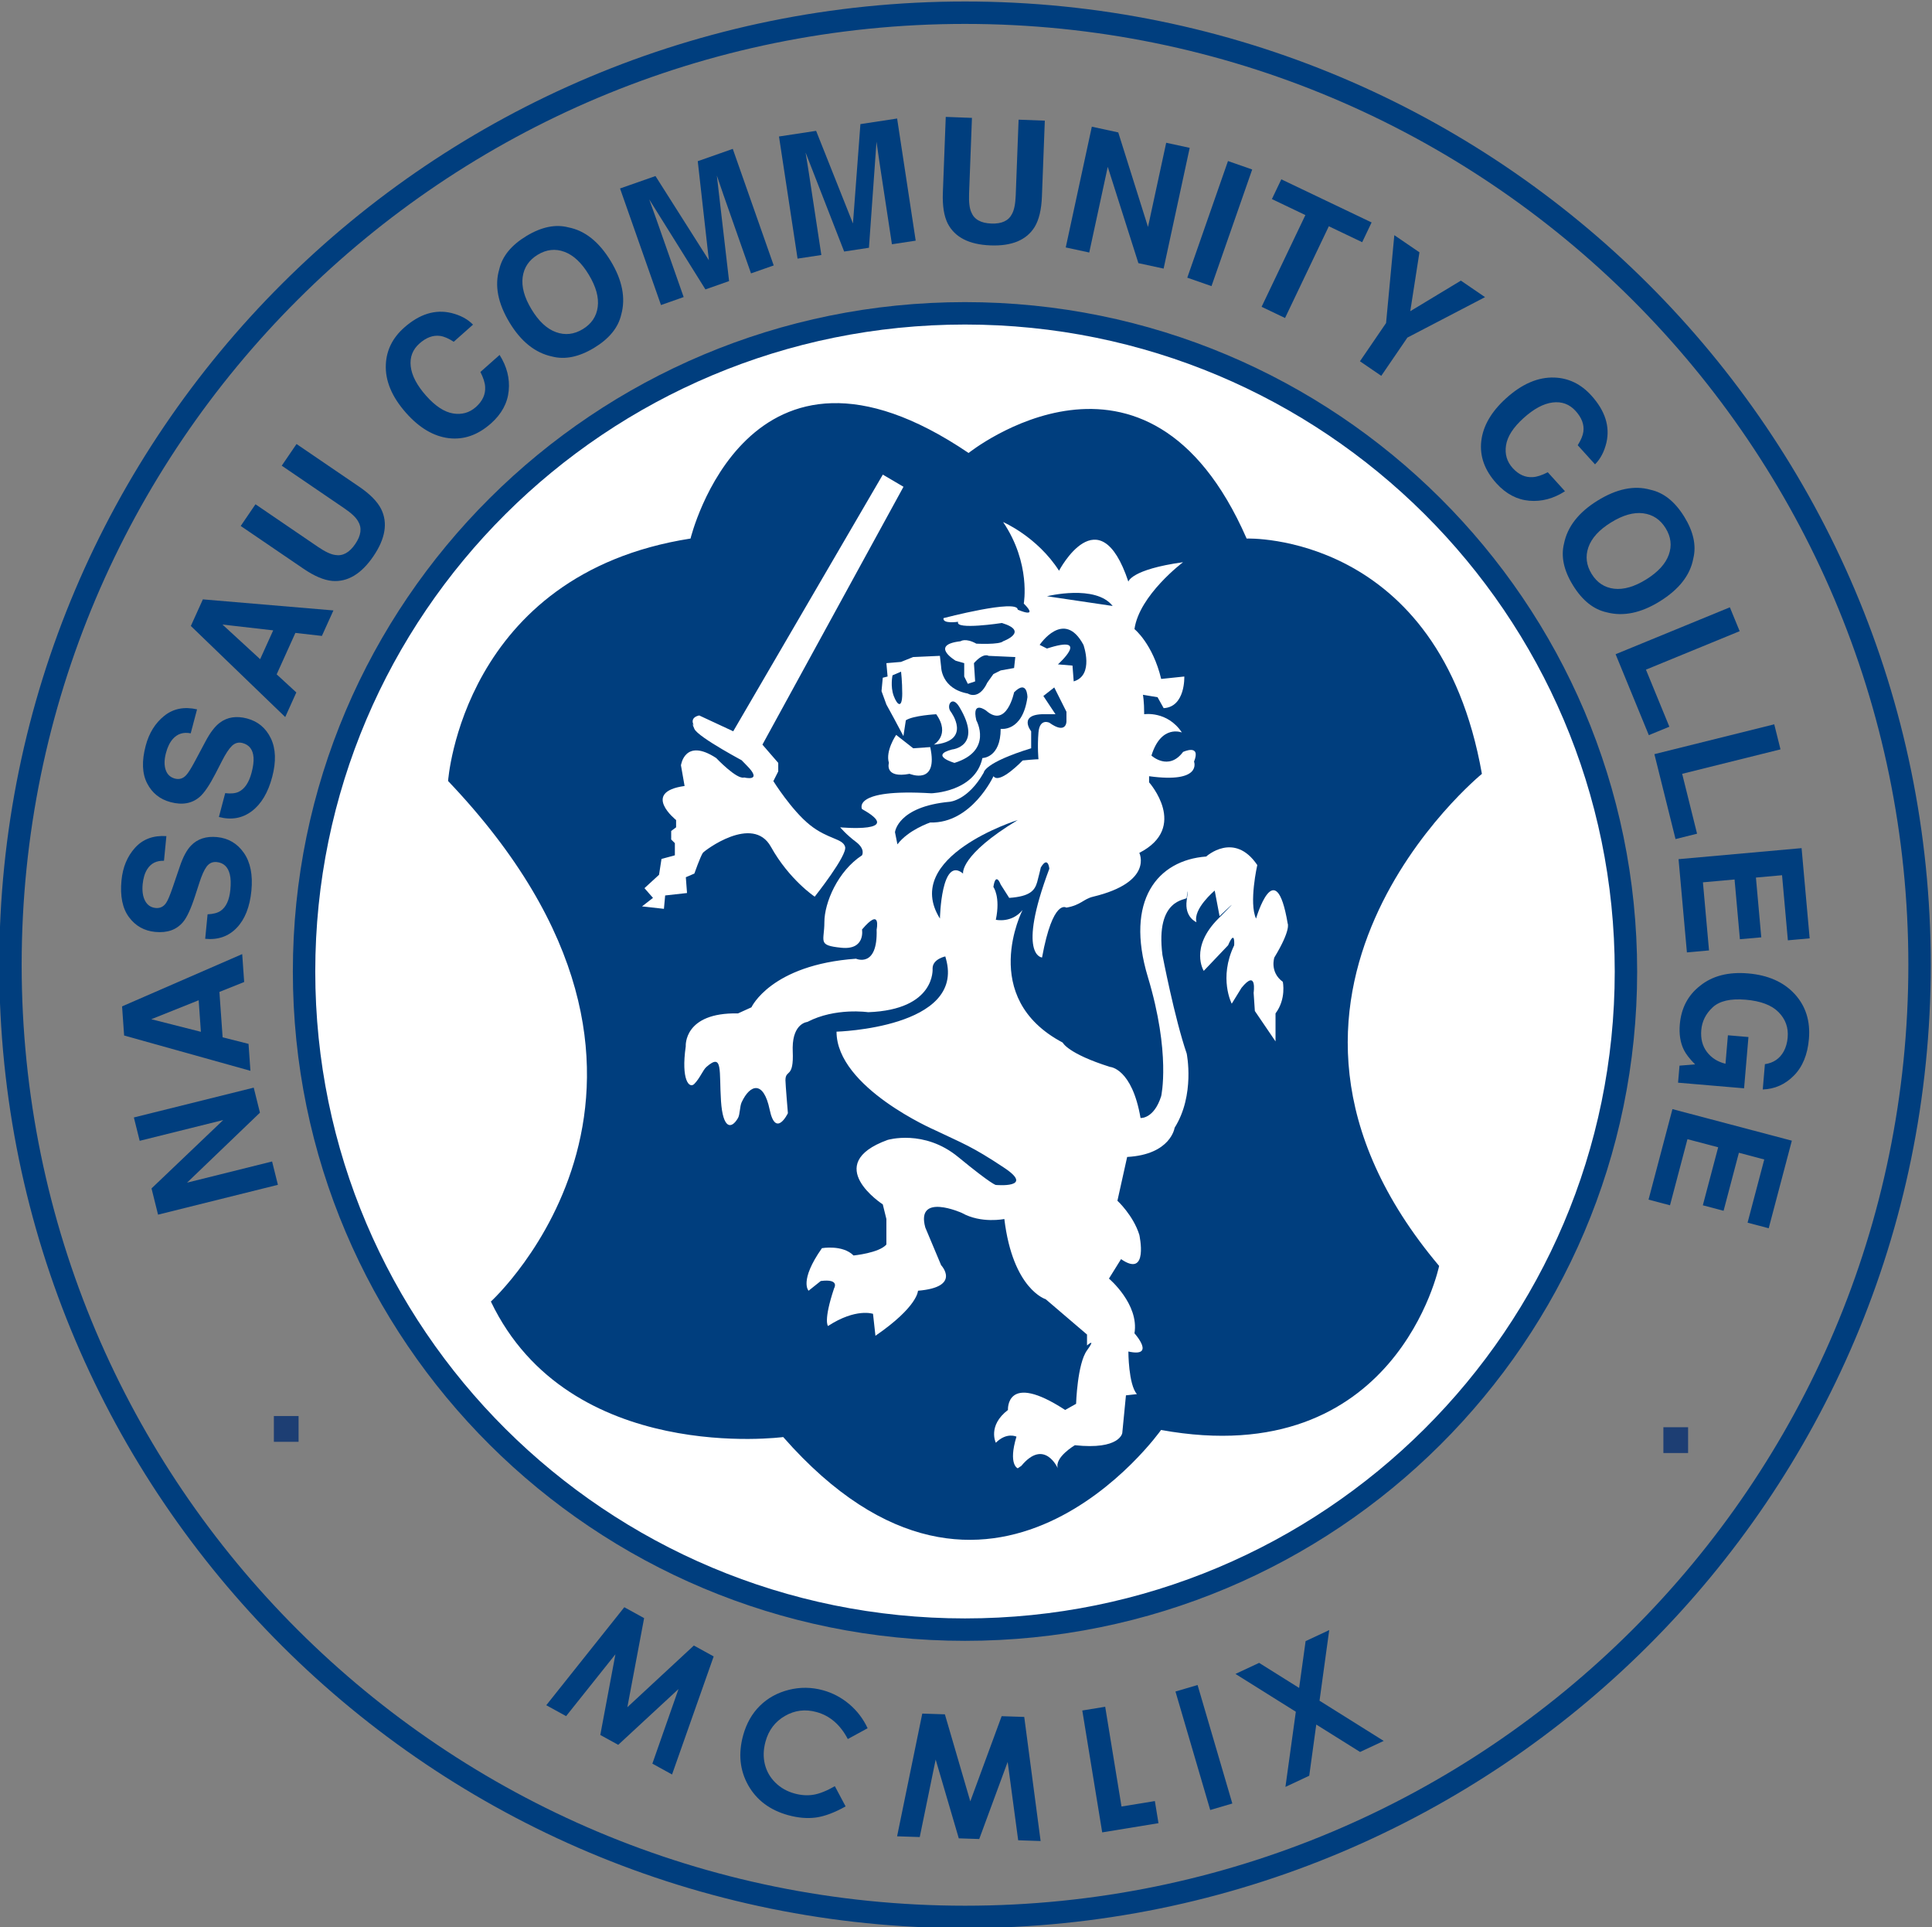
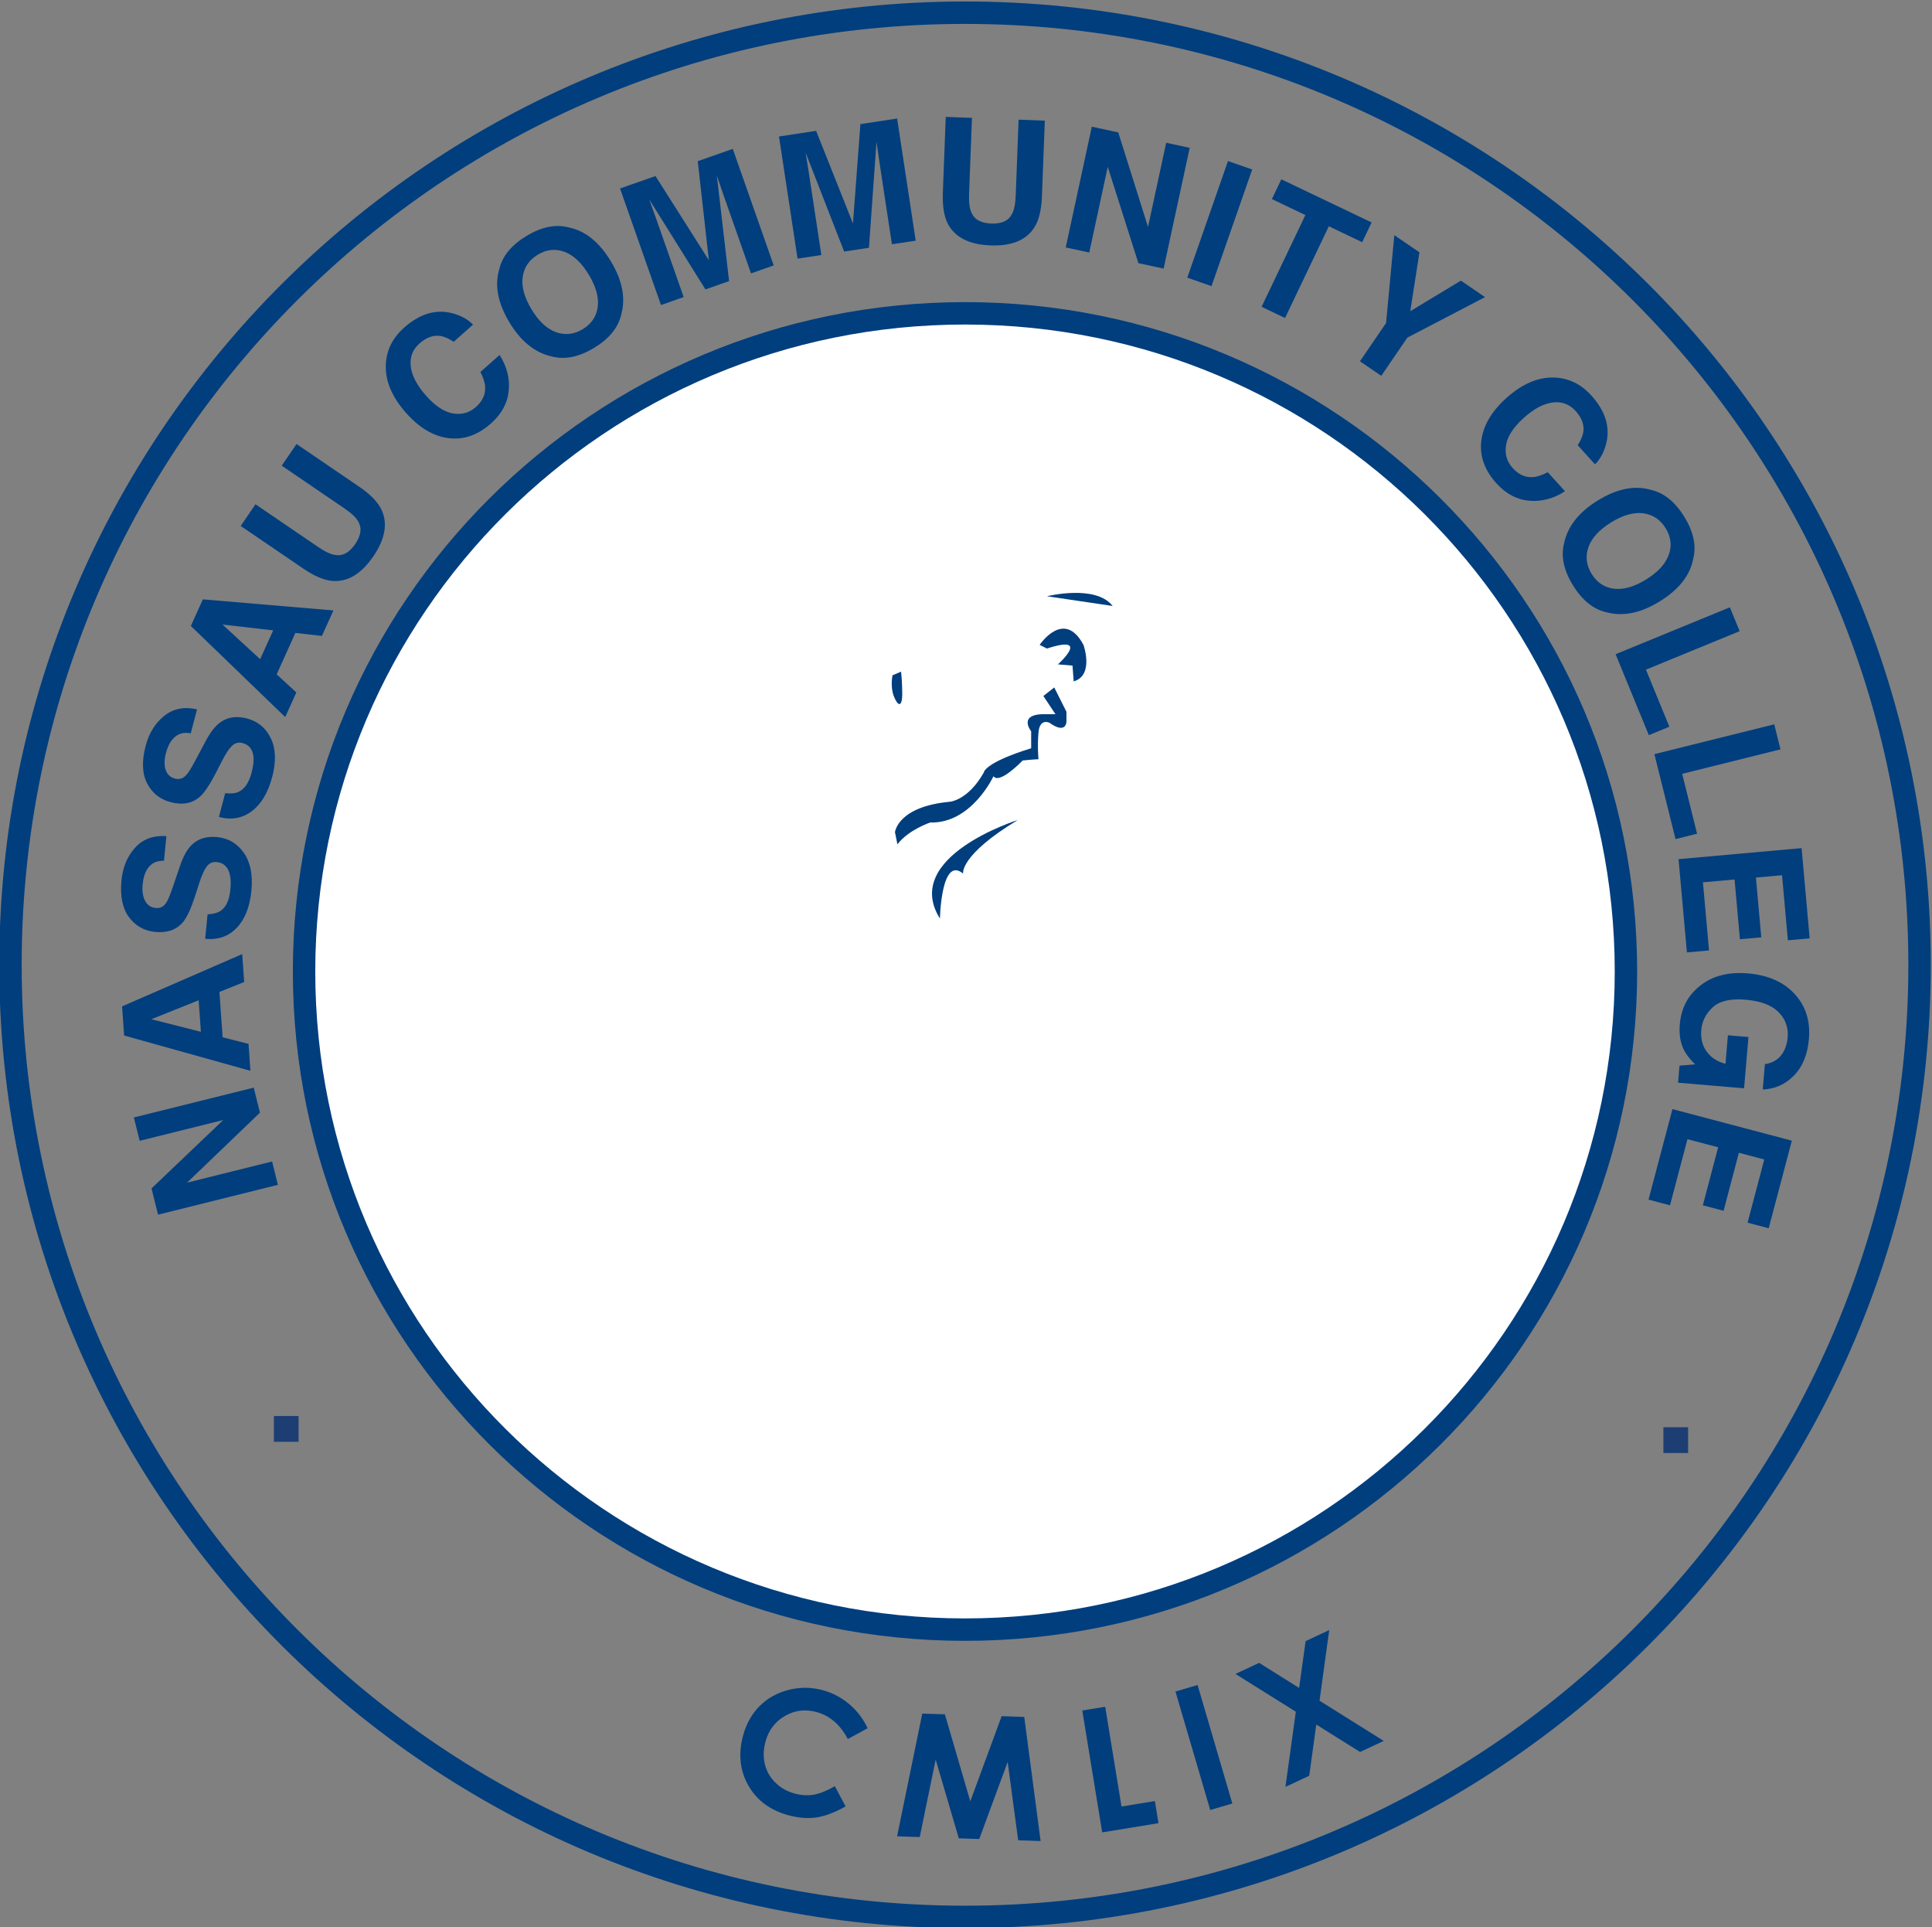
<svg xmlns="http://www.w3.org/2000/svg" id="svg3426" width="155.591" height="155.164" version="1.1" viewBox="0 0 155.591 155.164">
  <rect x="0" y="0" width="155.591" height="155.164" fill="#808080" stroke="none" />
  <defs id="defs3430">
    <clipPath id="clipPath3518">
      <path id="path3516" d="m0 0h792v612h-792z" />
    </clipPath>
    <clipPath id="clipPath3538">
      <path id="path3536" d="m0 0h792v612h-792z" />
    </clipPath>
    <clipPath id="clipPath3586">
      <path id="path3584" d="m0 0h792v612h-792z" />
    </clipPath>
    <clipPath id="clipPath3614">
      <path id="path3612" d="m0 0h792v612h-792z" />
    </clipPath>
    <clipPath id="clipPath3630">
      <path id="path3628" d="m0 0h792v612h-792z" />
    </clipPath>
    <clipPath id="clipPath3698">
      <path id="path3696" d="m0 0h792v612h-792z" />
    </clipPath>
  </defs>
  <g id="g3432" transform="matrix(1.333 0 0 -1.333 -241.805 478.433)">
    <g id="g3504" transform="translate(190.948,285.546)">
      <path id="path3506" d="m0 0-0.395 1.585 4.333 4.131-5.048-1.256-0.351 1.411 7.241 1.801 0.376-1.512-4.404-4.227 5.138 1.279 0.351-1.41z" fill="#003e7e" />
    </g>
    <g id="g3508" transform="translate(188.898,296.367)">
      <path id="path3510" d="m0 0-0.124 1.76 7.258 3.158 0.119-1.686-1.496-0.599 0.194-2.742 1.565-0.396 0.115-1.627zm4.638 0.224-0.134 1.906-2.862-1.146z" fill="#003e7e" />
    </g>
    <g id="g3512">
      <g id="g3514" clip-path="url(#clipPath3518)">
        <g id="g3520" transform="translate(193.94,303.688)">
          <path id="path3522" d="m0 0c0.344 0.015 0.607 0.085 0.789 0.209 0.33 0.227 0.527 0.652 0.587 1.277 0.037 0.374 0.026 0.682-0.032 0.922-0.111 0.458-0.376 0.707-0.797 0.749-0.244 0.023-0.445-0.067-0.601-0.27-0.152-0.204-0.302-0.537-0.448-0.998l-0.255-0.786c-0.251-0.774-0.495-1.298-0.728-1.573-0.391-0.467-0.952-0.665-1.681-0.594-0.665 0.065-1.194 0.364-1.586 0.896-0.392 0.533-0.542 1.273-0.449 2.222 0.077 0.793 0.351 1.448 0.82 1.967 0.47 0.519 1.1 0.753 1.892 0.703l-0.145-1.491c-0.45 0.016-0.787-0.152-1.011-0.507-0.149-0.235-0.241-0.537-0.277-0.905-0.04-0.411 9e-3 -0.745 0.146-1.006 0.138-0.26 0.351-0.404 0.64-0.433 0.265-0.026 0.475 0.076 0.63 0.304 0.102 0.146 0.236 0.466 0.404 0.957l0.434 1.273c0.19 0.558 0.412 0.969 0.664 1.232 0.393 0.409 0.92 0.581 1.582 0.516 0.678-0.067 1.216-0.383 1.613-0.952 0.397-0.568 0.549-1.331 0.456-2.289-0.096-0.977-0.391-1.725-0.888-2.242-0.496-0.516-1.131-0.738-1.904-0.661z" fill="#003e7e" />
        </g>
        <g id="g3524" transform="translate(195.004,311.006)">
          <path id="path3526" d="m0 0c0.342-0.041 0.613-0.014 0.812 0.079 0.363 0.172 0.625 0.561 0.785 1.168 0.095 0.363 0.134 0.667 0.115 0.915-0.036 0.469-0.258 0.758-0.666 0.866-0.238 0.063-0.45 6e-3 -0.637-0.17-0.182-0.177-0.383-0.482-0.602-0.913l-0.378-0.736c-0.372-0.722-0.696-1.201-0.971-1.436-0.461-0.398-1.045-0.504-1.754-0.316-0.646 0.171-1.12 0.55-1.421 1.138-0.302 0.589-0.331 1.344-0.087 2.266 0.203 0.769 0.577 1.373 1.124 1.81 0.546 0.437 1.207 0.567 1.98 0.391l-0.383-1.449c-0.441 0.088-0.8-0.024-1.079-0.338-0.184-0.208-0.323-0.492-0.417-0.85-0.105-0.398-0.111-0.736-0.018-1.015 0.094-0.279 0.281-0.456 0.562-0.53 0.258-0.067 0.481-2e-3 0.67 0.199 0.125 0.128 0.31 0.421 0.553 0.879l0.633 1.187c0.277 0.52 0.561 0.891 0.853 1.11 0.453 0.34 1 0.426 1.644 0.256 0.659-0.174 1.138-0.573 1.44-1.199 0.3-0.624 0.328-1.401 0.082-2.332-0.25-0.949-0.662-1.639-1.235-2.07s-1.235-0.547-1.985-0.349z" fill="#003e7e" />
        </g>
      </g>
    </g>
    <g id="g3528" transform="translate(192.929,321.104)">
      <path id="path3530" d="m0 0 0.727 1.607 7.887-0.668-0.697-1.54-1.601 0.182-1.131-2.503 1.188-1.093-0.671-1.486zm4.187-2.006 0.788 1.741-3.064 0.351z" fill="#003e7e" />
    </g>
    <g id="g3532">
      <g id="g3534" clip-path="url(#clipPath3538)">
        <g id="g3540" transform="translate(195.942,327.145)">
          <path id="path3542" d="m0 0 0.892 1.31 3.787-2.581c0.424-0.287 0.767-0.448 1.031-0.482 0.452-0.079 0.856 0.142 1.211 0.665 0.354 0.519 0.412 0.975 0.172 1.366-0.127 0.233-0.402 0.493-0.826 0.782l-3.788 2.581 0.893 1.309 3.79-2.582c0.655-0.447 1.097-0.896 1.324-1.348 0.411-0.835 0.254-1.786-0.472-2.852-0.727-1.066-1.555-1.563-2.484-1.488-0.504 0.045-1.084 0.291-1.739 0.738z" fill="#003e7e" />
        </g>
        <g id="g3544" transform="translate(204.71,336.912)">
          <path id="path3546" d="m0 0c0.042 0.859 0.41 1.596 1.103 2.211 0.929 0.825 1.882 1.12 2.858 0.885 0.544-0.135 0.98-0.368 1.306-0.702l-1.166-1.035c-0.311 0.202-0.586 0.32-0.823 0.353-0.423 0.058-0.838-0.095-1.246-0.457-0.416-0.369-0.592-0.831-0.528-1.385 0.064-0.555 0.374-1.145 0.929-1.772 0.555-0.625 1.098-0.981 1.628-1.069 0.53-0.087 0.99 0.042 1.38 0.389 0.399 0.355 0.586 0.759 0.558 1.213-0.011 0.247-0.106 0.548-0.286 0.904l1.159 1.028c0.44-0.697 0.624-1.418 0.551-2.164s-0.429-1.404-1.071-1.973c-0.794-0.705-1.647-1.001-2.558-0.89-0.914 0.114-1.771 0.622-2.57 1.523-0.866 0.975-1.273 1.955-1.224 2.941" fill="#003e7e" />
        </g>
        <g id="g3548" transform="translate(218.931,339.911)">
          <path id="path3550" d="m0 0c-0.182-0.789-0.729-1.458-1.642-2.01-0.913-0.551-1.761-0.724-2.544-0.519-1.014 0.219-1.869 0.902-2.562 2.049-0.706 1.169-0.913 2.243-0.62 3.22 0.182 0.788 0.73 1.458 1.643 2.01 0.912 0.551 1.76 0.724 2.542 0.518 0.999-0.196 1.851-0.88 2.558-2.05 0.692-1.147 0.901-2.22 0.625-3.218m-1.42 0.466c0.075 0.578-0.105 1.226-0.54 1.946-0.432 0.716-0.922 1.177-1.469 1.38-0.547 0.204-1.085 0.146-1.613-0.173-0.529-0.32-0.833-0.77-0.912-1.35s0.098-1.23 0.533-1.949c0.434-0.719 0.927-1.179 1.477-1.378 0.55-0.2 1.09-0.141 1.619 0.179 0.528 0.32 0.83 0.768 0.905 1.345" fill="#003e7e" />
        </g>
        <g id="g3552" transform="translate(223.554,349.178)">
          <path id="path3554" d="m0 0 2.116 0.744 2.473-7.04-1.371-0.481-1.672 4.761c-0.048 0.137-0.114 0.329-0.197 0.577-0.084 0.248-0.15 0.439-0.196 0.573l0.74-6.376-1.429-0.503-3.399 5.443c0.046-0.134 0.115-0.323 0.205-0.569 0.089-0.246 0.158-0.437 0.207-0.574l1.672-4.762-1.37-0.482-2.474 7.041 2.141 0.751 3.226-5.085z" fill="#003e7e" />
        </g>
        <g id="g3556" transform="translate(233.381,351.418)">
          <path id="path3558" d="m0 0 2.218 0.338 1.122-7.378-1.436-0.218-0.759 4.99c-0.022 0.143-0.051 0.345-0.087 0.603-0.036 0.26-0.065 0.46-0.086 0.599l-0.456-6.403-1.498-0.228-2.33 5.979c0.022-0.139 0.053-0.338 0.096-0.596s0.075-0.459 0.097-0.603l0.759-4.99-1.437-0.218-1.122 7.377 2.243 0.341 2.226-5.596z" fill="#003e7e" />
        </g>
        <g id="g3560" transform="translate(238.537,351.854)">
          <path id="path3562" d="m0 0 1.583-0.06-0.174-4.579c-0.019-0.513 0.026-0.889 0.139-1.129 0.172-0.425 0.574-0.651 1.206-0.674 0.628-0.024 1.044 0.169 1.248 0.58 0.13 0.231 0.205 0.603 0.225 1.116l0.174 4.578 1.584-0.06-0.175-4.583c-0.03-0.792-0.177-1.405-0.439-1.837-0.489-0.792-1.378-1.164-2.667-1.114-1.291 0.048-2.15 0.487-2.581 1.314-0.229 0.451-0.328 1.073-0.298 1.865z" fill="#003e7e" />
        </g>
      </g>
    </g>
    <g id="g3564" transform="translate(247.362,351.262)">
      <path id="path3566" d="m0 0 1.597-0.346 1.797-5.711 1.099 5.086 1.42-0.307-1.576-7.294-1.524 0.33-1.851 5.816-1.118-5.174-1.42 0.306z" fill="#003e7e" />
    </g>
    <g id="g3568" transform="translate(254.592,341.632)">
      <path id="path3570" d="m0 0-1.463 0.51 2.459 7.045 1.463-0.51z" fill="#003e7e" />
    </g>
    <g id="g3572" transform="translate(264.265,345.478)">
      <path id="path3574" d="m0 0-0.569-1.193-2.015 0.962-2.646-5.541-1.416 0.677 2.645 5.54-2.023 0.967 0.569 1.193z" fill="#003e7e" />
    </g>
    <g id="g3576" transform="translate(269.659,341.964)">
      <path id="path3578" d="m0 0 1.459-0.997-4.691-2.444-1.578-2.31-1.288 0.88 1.578 2.31 0.498 5.307 1.518-1.036-0.554-3.557z" fill="#003e7e" />
    </g>
    <g id="g3580">
      <g id="g3582" clip-path="url(#clipPath3586)">
        <g id="g3588" transform="translate(275.315,336.109)">
          <path id="path3590" d="m0 0c0.859-0.033 1.599-0.393 2.223-1.082 0.834-0.919 1.138-1.869 0.914-2.847-0.13-0.546-0.36-0.983-0.689-1.314l-1.046 1.155c0.198 0.314 0.312 0.59 0.343 0.828 0.054 0.423-0.103 0.837-0.469 1.241-0.373 0.412-0.836 0.583-1.39 0.514-0.555-0.07-1.142-0.386-1.762-0.948-0.621-0.562-0.971-1.108-1.053-1.639-0.082-0.53 0.052-0.989 0.403-1.376 0.359-0.396 0.765-0.578 1.219-0.545 0.247 0.014 0.547 0.112 0.9 0.294l1.04-1.148c-0.692-0.446-1.411-0.637-2.158-0.573-0.746 0.065-1.407 0.415-1.984 1.051-0.712 0.787-1.018 1.636-0.916 2.549 0.105 0.915 0.604 1.777 1.497 2.586 0.965 0.874 1.941 1.292 2.928 1.254" fill="#003e7e" />
        </g>
        <g id="g3592" transform="translate(278.47,321.928)">
          <path id="path3594" d="m0 0c-0.791 0.173-1.467 0.711-2.03 1.617s-0.746 1.752-0.55 2.537c0.206 1.018 0.878 1.88 2.015 2.587 1.162 0.721 2.233 0.942 3.213 0.661 0.791-0.172 1.468-0.711 2.031-1.618 0.562-0.906 0.746-1.751 0.55-2.536-0.185-1.001-0.858-1.862-2.019-2.583-1.138-0.707-2.208-0.928-3.21-0.665m0.449 1.426c0.578-0.067 1.225 0.12 1.938 0.563 0.711 0.443 1.165 0.938 1.362 1.488 0.198 0.549 0.133 1.085-0.193 1.611-0.326 0.524-0.779 0.822-1.36 0.895-0.581 0.071-1.229-0.114-1.943-0.558-0.714-0.443-1.167-0.941-1.36-1.494s-0.126-1.091 0.199-1.616c0.326-0.525 0.778-0.821 1.357-0.889" fill="#003e7e" />
        </g>
      </g>
    </g>
    <g id="g3596" transform="translate(285.909,322.232)">
      <path id="path3598" d="m0 0 0.592-1.442-5.662-2.324 1.415-3.447-1.241-0.509-2.007 4.888z" fill="#003e7e" />
    </g>
    <g id="g3600" transform="translate(288.591,315.164)">
      <path id="path3602" d="m0 0 0.377-1.513-5.94-1.477 0.9-3.617-1.301-0.324-1.277 5.129z" fill="#003e7e" />
    </g>
    <g id="g3604" transform="translate(289.414,302.117)">
      <path id="path3606" d="m0 0-0.352 3.932-1.578-0.142 0.323-3.61-1.291-0.114-0.323 3.609-1.911-0.172 0.368-4.114-1.336-0.119-0.505 5.632 7.433 0.666 0.488-5.45z" fill="#003e7e" />
    </g>
    <g id="g3608">
      <g id="g3610" clip-path="url(#clipPath3614)">
        <g id="g3616" transform="translate(288.026,294.636)">
          <path id="path3618" d="m0 0c0.517 0.075 0.896 0.333 1.138 0.772 0.132 0.247 0.212 0.526 0.238 0.839 0.051 0.598-0.132 1.109-0.551 1.532-0.419 0.424-1.082 0.674-1.988 0.751-0.913 0.078-1.576-0.075-1.991-0.46s-0.645-0.843-0.69-1.374c-0.044-0.521 0.069-0.961 0.34-1.32 0.27-0.358 0.645-0.596 1.123-0.715l0.146 1.72 1.241-0.105-0.264-3.098-3.989 0.34 0.088 1.029 0.941 0.077c-0.327 0.329-0.551 0.619-0.675 0.87-0.216 0.431-0.299 0.947-0.248 1.546 0.085 0.985 0.494 1.764 1.229 2.334 0.742 0.597 1.708 0.846 2.897 0.744 1.203-0.102 2.14-0.516 2.809-1.239 0.669-0.725 0.958-1.632 0.865-2.721-0.08-0.945-0.385-1.684-0.912-2.216-0.528-0.532-1.154-0.81-1.877-0.834z" fill="#003e7e" />
        </g>
      </g>
    </g>
    <g id="g3620" transform="translate(286.979,285.062)">
      <path id="path3622" d="m0 0 1.008 3.817-1.532 0.405-0.925-3.504-1.254 0.331 0.927 3.505-1.856 0.489-1.054-3.993-1.297 0.342 1.444 5.467 7.214-1.906-1.398-5.29z" fill="#003e7e" />
    </g>
    <g id="g3624">
      <g id="g3626" clip-path="url(#clipPath3630)">
        <g id="g3632" transform="translate(297.37,300.636)">
          <path id="path3634" d="m0 0c0-31.761-25.82-57.508-57.669-57.508-31.851 0-57.67 25.747-57.67 57.508s25.819 57.511 57.67 57.511c31.849 0 57.669-25.75 57.669-57.511z" fill="none" stroke="#003e7e" stroke-width="1.354" />
        </g>
        <g id="g3636" transform="translate(241.696,322.939)">
          <path id="path3638" d="m0 0s0.442 2.426-1.248 4.922c0 0 2.058-0.882 3.379-2.939 0 0 2.425 4.63 4.188-0.661 0 0 0.148 0.735 3.305 1.175 0 0-2.644-1.982-2.937-4.04 0 0 1.103-0.879 1.615-3.011l1.396 0.146s0.074-1.836-1.247-1.91l-0.369 0.661-0.883 0.147s0.075-0.366 0.075-1.175c0 0 1.396 0.221 2.278-1.102 0 0-1.25 0.516-1.839-1.396 0 0 1.03-0.955 1.911 0.22 0 0 1.102 0.517 0.663-0.585 0 0 0.516-1.324-2.717-0.881v-0.369s2.422-2.718-0.59-4.261c0 0 0.88-1.764-2.792-2.646-0.595-0.143-0.73-0.509-1.616-0.662 0 0-0.808 0.588-1.469-3.01 0 0-1.544 0.072 0.442 5.362 0 0-0.075 0.809-0.516 0.074 0 0-0.125-0.544-0.219-0.882-0.145-0.5-0.419-0.869-1.691-0.956l-0.514 0.808s-0.294 0.808-0.441-0.148c0 0 0.441-0.586 0.148-1.982 0 0 0.954-0.221 1.614 0.588 0 0-2.717-5.289 2.425-8.005 0 0 0.297-0.663 2.865-1.472 0 0 1.322-0.073 1.839-3.084 0 0 0.805-0.074 1.247 1.319 0 0 0.589 2.574-0.806 7.202-1.397 4.628 0.586 7.053 3.524 7.273 0 0 1.691 1.542 3.088-0.515 0 0-0.517-2.279-0.076-3.233 0 0 1.177 4.041 1.911-0.294 0 0 0.22-0.367-0.806-2.055 0 0-0.295-0.881 0.511-1.471 0 0 0.223-1.027-0.439-1.908v-1.691l-1.249 1.837-0.074 1.102s0.222 1.468-0.733 0.294l-0.589-0.955s-0.808 1.542 0.147 3.525c0 0 0.073 1.029-0.367 0l-1.47-1.543s-0.88 1.397 0.883 3.159c1.764 1.764 0.07 0.146 0.07 0.146l-0.291 1.545s-1.323-1.103-1.103-1.912c0 0-0.735 0.294-0.589 1.324 0.15 1.027 0 0.294 0 0.146 0-0.146-1.907 0-1.467-3.452 0 0 0.734-3.821 1.467-5.95 0 0 0.515-2.498-0.732-4.483 0 0-0.221-1.614-2.866-1.763l-0.589-2.645s0.956-0.88 1.323-2.056c0 0 0.589-2.642-1.103-1.47l-0.731-1.175s1.834-1.543 1.541-3.306c0 0 1.32-1.47-0.368-1.101 0 0 0-1.984 0.514-2.572l-0.661-0.075-0.221-2.276s-0.144-1.029-2.865-0.736c0 0-1.247-0.733-1.028-1.394 0 0-0.808 1.835-2.204 0.148l-0.22-0.148s-0.589 0.218-0.075 1.911c0 0-0.586 0.292-1.247-0.368 0 0-0.514 1.027 0.733 1.981 0 0-0.147 2.351 3.454 0l0.663 0.37s0.072 2.424 0.659 3.23c0.589 0.809 0 0.295 0 0.295v0.661l-2.497 2.132s-1.984 0.588-2.499 4.847c0 0-1.396-0.293-2.572 0.369 0 0-2.79 1.248-2.203-0.883l0.956-2.276s1.247-1.322-1.397-1.543c0 0 0-0.957-2.571-2.72l-0.147 1.324s-1.027 0.366-2.718-0.735c0 0-0.294 0.294 0.368 2.277 0 0 0.369 0.591-0.808 0.441l-0.734-0.587s-0.588 0.587 0.806 2.571c0 0 1.251 0.219 1.91-0.443 0 0 1.543 0.15 1.984 0.662v1.543l-0.219 0.882s-3.748 2.423 0.292 3.893c0 0 2.203 0.662 4.261-1.028 2.058-1.691 2.279-1.691 2.279-1.691s2.385-0.215 0.513 1.032c-1.985 1.321-2.498 1.466-4.187 2.277 0 0-5.951 2.57-5.951 5.95 0 0 7.788 0.221 6.611 4.408-1.173 4.187 0 0.146 0 0.146s-0.807-0.146-0.807-0.735c0 0 0.22-2.498-3.894-2.643 0 0-1.982 0.293-3.675-0.588 0 0-0.868-0.068-0.883-1.545-1e-3 -0.069 0-0.143 2e-3 -0.219 0.075-1.691-0.44-1.07-0.44-1.764 0-0.22 0.149-1.983 0.149-1.983s-0.736-1.543-1.103 0.22c-0.368 1.763-1.176 1.543-1.692 0.44-0.115-0.251-0.099-0.745-0.22-0.952-0.4-0.696-0.915-0.672-1.028 1.028-0.121 1.823 0.132 2.941-0.88 2.056-0.211-0.184-0.392-0.684-0.736-1.029-0.292-0.293-0.806 0.22-0.512 2.277 0 0-0.148 2.056 3.156 1.986l0.811 0.366s1.174 2.571 6.318 2.939c0 0 1.321-0.589 1.247 1.762 0 0 0.295 1.395-0.884 0 0 0 0.222-1.248-1.245-1.101-1.469 0.146-1.029 0.367-1.029 1.541 0 1.177 0.808 3.086 2.274 4.043 0 0 0.222 0.367-0.363 0.807-0.588 0.441-0.957 0.883-0.957 0.883s3.969-0.368 1.32 1.101c0 0-0.658 1.248 4.19 0.955 0 0 2.644 0.073 3.085 2.129 0 0 1.103 0 1.103 1.765 0 0 1.321-0.221 1.616 1.909 0 0 0 1.103-0.806 0.295 0 0-0.443-2.204-1.693-1.102 0 0-0.882 0.66-0.588-0.588 0 0 1.03-1.837-1.32-2.572 0 0-1.543 0.441-0.146 0.809 0 0 1.876 0.176 0.439 2.571-0.439 0.734-0.809 0.074-0.513-0.293 0 0 1.322-1.764-1.028-1.985 0 0 1.028 0.588 0.145 1.837 0 0-1.396-0.074-1.835-0.367l-0.149-0.954-0.587 1.101-0.441 0.807-0.293 0.809 0.074 0.809 0.292 0.072-0.073 0.809 0.882 0.074 0.734 0.293 1.617 0.074 0.074-0.661s-1e-3 -1.324 1.616-1.617c0 0 0.661-0.44 1.176 0.661l0.366 0.515 0.441 0.22 0.81 0.146 0.073 0.662-1.617 0.074s-0.294 0.22-0.881-0.441l0.071-1.102-0.439-0.148-0.221 0.441v0.809l-0.514 0.146s-1.616 0.957 0.293 1.176c0 0 0.295 0.221 0.954-0.146 0 0 1.4-0.073 1.618 0.146 0 0 1.615 0.587-0.073 1.103 0 0-2.865-0.441-2.646 0.073 0 0-0.955-0.146-0.881 0.22 0 0 4.482 1.177 4.482 0.513 0 0 1.321-0.587 0.366 0.368" fill="#ffffff" />
        </g>
        <g id="g3640" transform="translate(241.696,322.939)">
          <path id="path3642" d="m0 0s0.442 2.426-1.248 4.922c0 0 2.058-0.882 3.379-2.939 0 0 2.425 4.63 4.188-0.661 0 0 0.148 0.735 3.305 1.175 0 0-2.644-1.982-2.937-4.04 0 0 1.103-0.879 1.615-3.011l1.396 0.146s0.074-1.836-1.247-1.91l-0.369 0.661-0.883 0.147s0.075-0.366 0.075-1.175c0 0 1.396 0.221 2.278-1.102 0 0-1.25 0.516-1.839-1.396 0 0 1.03-0.955 1.911 0.22 0 0 1.102 0.517 0.663-0.585 0 0 0.516-1.324-2.717-0.881v-0.369s2.422-2.718-0.59-4.261c0 0 0.88-1.764-2.792-2.646-0.595-0.143-0.73-0.509-1.616-0.662 0 0-0.808 0.588-1.469-3.01 0 0-1.544 0.072 0.442 5.362 0 0-0.075 0.809-0.516 0.074 0 0-0.125-0.544-0.219-0.882-0.145-0.5-0.419-0.869-1.691-0.956l-0.514 0.808s-0.294 0.808-0.441-0.148c0 0 0.441-0.586 0.148-1.982 0 0 0.954-0.221 1.614 0.588 0 0-2.717-5.289 2.425-8.005 0 0 0.297-0.663 2.865-1.472 0 0 1.322-0.073 1.839-3.084 0 0 0.805-0.074 1.247 1.319 0 0 0.589 2.574-0.806 7.202-1.397 4.628 0.586 7.053 3.524 7.273 0 0 1.691 1.542 3.088-0.515 0 0-0.517-2.279-0.076-3.233 0 0 1.177 4.041 1.911-0.294 0 0 0.22-0.367-0.806-2.055 0 0-0.295-0.881 0.511-1.471 0 0 0.223-1.027-0.439-1.908v-1.691l-1.249 1.837-0.074 1.102s0.222 1.468-0.733 0.294l-0.589-0.955s-0.808 1.542 0.147 3.525c0 0 0.073 1.029-0.367 0l-1.47-1.543s-0.88 1.397 0.883 3.159c1.764 1.764 0.07 0.146 0.07 0.146l-0.291 1.545s-1.323-1.103-1.103-1.912c0 0-0.735 0.294-0.589 1.324 0.15 1.027 0 0.294 0 0.146 0-0.146-1.907 0-1.467-3.452 0 0 0.734-3.821 1.467-5.95 0 0 0.515-2.498-0.732-4.483 0 0-0.221-1.614-2.866-1.763l-0.589-2.645s0.956-0.88 1.323-2.056c0 0 0.589-2.642-1.103-1.47l-0.731-1.175s1.834-1.543 1.541-3.306c0 0 1.32-1.47-0.368-1.101 0 0 0-1.984 0.514-2.572l-0.661-0.075-0.221-2.276s-0.144-1.029-2.865-0.736c0 0-1.247-0.733-1.028-1.394 0 0-0.808 1.835-2.204 0.148l-0.22-0.148s-0.589 0.218-0.075 1.911c0 0-0.586 0.292-1.247-0.368 0 0-0.514 1.027 0.733 1.981 0 0-0.147 2.351 3.454 0l0.663 0.37s0.072 2.424 0.659 3.23c0.589 0.809 0 0.295 0 0.295v0.661l-2.497 2.132s-1.984 0.588-2.499 4.847c0 0-1.396-0.293-2.572 0.369 0 0-2.79 1.248-2.203-0.883l0.956-2.276s1.247-1.322-1.397-1.543c0 0 0-0.957-2.571-2.72l-0.147 1.324s-1.027 0.366-2.718-0.735c0 0-0.294 0.294 0.368 2.277 0 0 0.369 0.591-0.808 0.441l-0.734-0.587s-0.588 0.587 0.806 2.571c0 0 1.251 0.219 1.91-0.443 0 0 1.543 0.15 1.984 0.662v1.543l-0.219 0.882s-3.748 2.423 0.292 3.893c0 0 2.203 0.662 4.261-1.028 2.058-1.691 2.279-1.691 2.279-1.691s2.385-0.215 0.513 1.032c-1.985 1.321-2.498 1.466-4.187 2.277 0 0-5.951 2.57-5.951 5.95 0 0 7.788 0.221 6.611 4.408-1.173 4.187 0 0.146 0 0.146s-0.807-0.146-0.807-0.735c0 0 0.22-2.498-3.894-2.643 0 0-1.982 0.293-3.675-0.588 0 0-0.868-0.068-0.883-1.545-1e-3 -0.069 0-0.143 2e-3 -0.219 0.075-1.691-0.44-1.07-0.44-1.764 0-0.22 0.149-1.983 0.149-1.983s-0.736-1.543-1.103 0.22c-0.368 1.763-1.176 1.543-1.692 0.44-0.115-0.251-0.099-0.745-0.22-0.952-0.4-0.696-0.915-0.672-1.028 1.028-0.121 1.823 0.132 2.941-0.88 2.056-0.211-0.184-0.392-0.684-0.736-1.029-0.292-0.293-0.806 0.22-0.512 2.277 0 0-0.148 2.056 3.156 1.986l0.811 0.366s1.174 2.571 6.318 2.939c0 0 1.321-0.589 1.247 1.762 0 0 0.295 1.395-0.884 0 0 0 0.222-1.248-1.245-1.101-1.469 0.146-1.029 0.367-1.029 1.541 0 1.177 0.808 3.086 2.274 4.043 0 0 0.222 0.367-0.363 0.807-0.588 0.441-0.957 0.883-0.957 0.883s3.969-0.368 1.32 1.101c0 0-0.658 1.248 4.19 0.955 0 0 2.644 0.073 3.085 2.129 0 0 1.103 0 1.103 1.765 0 0 1.321-0.221 1.616 1.909 0 0 0 1.103-0.806 0.295 0 0-0.443-2.204-1.693-1.102 0 0-0.882 0.66-0.588-0.588 0 0 1.03-1.837-1.32-2.572 0 0-1.543 0.441-0.146 0.809 0 0 1.876 0.176 0.439 2.571-0.439 0.734-0.809 0.074-0.513-0.293 0 0 1.322-1.764-1.028-1.985 0 0 1.028 0.588 0.145 1.837 0 0-1.396-0.074-1.835-0.367l-0.149-0.954-0.587 1.101-0.441 0.807-0.293 0.809 0.074 0.809 0.292 0.072-0.073 0.809 0.882 0.074 0.734 0.293 1.617 0.074 0.074-0.661s-1e-3 -1.324 1.616-1.617c0 0 0.661-0.44 1.176 0.661l0.366 0.515 0.441 0.22 0.81 0.146 0.073 0.662-1.617 0.074s-0.294 0.22-0.881-0.441l0.071-1.102-0.439-0.148-0.221 0.441v0.809l-0.514 0.146s-1.616 0.957 0.293 1.176c0 0 0.295 0.221 0.954-0.146 0 0 1.4-0.073 1.618 0.146 0 0 1.615 0.587-0.073 1.103 0 0-2.865-0.441-2.646 0.073 0 0-0.955-0.146-0.881 0.22 0 0 4.482 1.177 4.482 0.513 0 0 1.321-0.587 0.366 0.368z" fill="none" stroke="#ffffff" stroke-width=".169" />
        </g>
        <g id="g3644" transform="translate(279.631,300.234)">
          <path id="path3646" d="m0 0c0-21.957-17.878-39.753-39.932-39.753-22.053 0-39.93 17.796-39.93 39.753 0 21.956 17.877 39.755 39.93 39.755 22.054 0 39.932-17.799 39.932-39.755" fill="#ffffff" />
        </g>
        <g id="g3648" transform="translate(279.631,300.234)">
          <path id="path3650" d="m0 0c0-21.957-17.878-39.753-39.932-39.753-22.053 0-39.93 17.796-39.93 39.753 0 21.956 17.877 39.755 39.93 39.755 22.054 0 39.932-17.799 39.932-39.755z" fill="none" stroke="#003e7e" stroke-width="1.354" />
        </g>
        <g id="g3652" transform="translate(208.47,311.74)">
-           <path id="path3654" d="m0 0s0.862 12.491 14.648 14.645c0 0 3.446 14.214 16.798 5.168 0 0 10.767 8.616 16.799-5.168 0 0 11.63 0.431 14.214-14.214 0 0-16.369-13.352-2.584-29.722 0 0-2.585-12.49-16.8-9.908 0 0-10.337-14.643-22.828-0.428 0 0-12.923-1.723-17.661 8.185 0 0 14.646 13.35-2.586 31.442" fill="#003e7e" />
-         </g>
+           </g>
        <g id="g3656" transform="translate(235.541,314.525)">
-           <path id="path3658" d="m0 0s-0.66-0.955-0.439-1.691c0 0-0.294-0.954 1.25-0.661 0 0 1.762-0.736 1.246 1.615l-1.026-0.072z" fill="#ffffff" />
+           <path id="path3658" d="m0 0s-0.66-0.955-0.439-1.691c0 0-0.294-0.954 1.25-0.661 0 0 1.762-0.736 1.246 1.615l-1.026-0.072" fill="#ffffff" />
        </g>
        <g id="g3660" transform="translate(223.641,315.7)">
          <path id="path3662" d="m0 0 2.056-0.957 9.038 15.503 1.249-0.734-8.523-15.575 0.956-1.103v-0.514l-0.295-0.587s1.102-1.764 2.204-2.646c1.102-0.88 1.984-0.806 2.131-1.322 0.148-0.513-1.837-3.012-1.837-3.012s-1.542 1.028-2.645 3.012c-1.1 1.985-4.032-0.244-4.113-0.366-0.15-0.221-0.513-1.25-0.513-1.25l-0.515-0.221 0.072-0.954-1.321-0.147-0.074-0.808-1.324 0.147 0.663 0.514-0.515 0.588 0.881 0.808 0.148 0.956 0.808 0.22v0.735l-0.222 0.22v0.514l0.296 0.222v0.44s-2.131 1.689 0.513 2.056l-0.219 1.248s0.22 1.691 2.13 0.44c0 0 1.249-1.321 1.69-1.174 0 0 1.175-0.295 0.145 0.734-1.027 1.03 0 0.147 0 0.147s-2.937 1.544-3.156 2.058c-0.221 0.514 0 0.147 0 0.147s-0.369 0.514 0.292 0.661" fill="#ffffff" />
        </g>
        <g id="g3664" transform="translate(243.251,322.458)">
          <path id="path3666" d="m0 0s0.442 2.426-1.248 4.922c0 0 2.057-0.881 3.378-2.939 0 0 2.425 4.63 4.189-0.661 0 0 0.147 0.735 3.304 1.176 0 0-2.643-1.983-2.936-4.04 0 0 1.102-0.88 1.614-3.011l1.397 0.146s0.074-1.837-1.247-1.911l-0.369 0.661-0.884 0.147s0.076-0.366 0.076-1.175c0 0 1.396 0.221 2.278-1.103 0 0-1.251 0.517-1.839-1.394 0 0 1.03-0.956 1.91 0.22 0 0 1.102 0.516 0.663-0.586 0 0 0.516-1.324-2.716-0.881v-0.369s2.422-2.718-0.59-4.261c0 0 0.88-1.764-2.791-2.647-0.596-0.142-0.731-0.507-1.619-0.661 0 0-0.806 0.589-1.467-3.012 0 0-1.545 0.074 0.441 5.364 0 0-0.075 0.809-0.515 0.075 0 0-0.126-0.544-0.22-0.883-0.145-0.5-0.419-0.868-1.69-0.955l-0.515 0.808s-0.294 0.807-0.441-0.148c0 0 0.441-0.588 0.148-1.982 0 0 0.954-0.221 1.614 0.588 0 0-2.716-5.29 2.426-8.006 0 0 0.296-0.663 2.864-1.471 0 0 1.322-0.073 1.839-3.084 0 0 0.806-0.075 1.247 1.32 0 0 0.59 2.572-0.806 7.201-1.397 4.628 0.587 7.052 3.525 7.272 0 0 1.691 1.543 3.087-0.514 0 0-0.517-2.28-0.075-3.234 0 0 1.177 4.042 1.911-0.293 0 0 0.219-0.368-0.806-2.058 0 0-0.296-0.879 0.512-1.469 0 0 0.222-1.026-0.44-1.908v-1.69l-1.249 1.836-0.074 1.102s0.221 1.468-0.733 0.295l-0.589-0.956s-0.809 1.542 0.147 3.527c0 0 0.073 1.027-0.368 0l-1.47-1.545s-0.879 1.397 0.883 3.159c1.764 1.765 0.072 0.147 0.072 0.147l-0.293 1.544s-1.322-1.102-1.102-1.91c0 0-0.735 0.292-0.59 1.323 0.151 1.027 0 0.294 0 0.146 0-0.146-1.907 0-1.466-3.451 0 0 0.733-3.822 1.466-5.952 0 0 0.516-2.498-0.731-4.483 0 0-0.221-1.615-2.867-1.763l-0.588-2.644s0.956-0.881 1.323-2.058c0 0 0.587-2.641-1.104-1.469l-0.731-1.175s1.835-1.543 1.542-3.306c0 0 1.321-1.47-0.368-1.1 0 0 0-1.983 0.514-2.573l-0.661-0.074-0.222-2.277s-0.144-1.029-2.864-0.735c0 0-1.248-0.734-1.029-1.395 0 0-0.807 1.835-2.204 0.148l-0.219-0.148s-0.59 0.219-0.076 1.912c0 0-0.585 0.291-1.247-0.368 0 0-0.514 1.028 0.733 1.98 0 0-0.147 2.352 3.454 0l0.662 0.371s0.073 2.423 0.66 3.229c0.588 0.811 0 0.295 0 0.295v0.661l-2.496 2.133s-1.984 0.588-2.499 4.846c0 0-1.395-0.293-2.572 0.369 0 0-2.79 1.25-2.203-0.883l0.956-2.276s1.247-1.322-1.398-1.543c0 0 0-0.957-2.57-2.72l-0.147 1.324s-1.027 0.367-2.719-0.735c0 0-0.294 0.296 0.368 2.278 0 0 0.369 0.59-0.807 0.44l-0.735-0.587s-0.588 0.587 0.807 2.571c0 0 1.251 0.22 1.91-0.442 0 0 1.542 0.149 1.984 0.662v1.542l-0.218 0.883s-3.75 2.421 0.291 3.893c0 0 2.203 0.663 4.261-1.029 2.058-1.691 2.278-1.691 2.278-1.691s2.386-0.215 0.514 1.032c-1.985 1.321-2.498 1.466-4.188 2.277 0 0-5.95 2.571-5.95 5.95 0 0 7.788 0.221 6.61 4.407-1.172 4.189 0 0.147 0 0.147s-0.807-0.147-0.807-0.735c0 0 0.22-2.496-3.894-2.643 0 0-1.982 0.295-3.674-0.589 0 0-0.869-0.067-0.884-1.544-1e-3 -0.069 0-0.143 3e-3 -0.219 0.074-1.691-0.44-1.071-0.44-1.764 0-0.22 0.148-1.983 0.148-1.983s-0.736-1.543-1.103 0.221c-0.368 1.762-1.176 1.542-1.691 0.439-0.117-0.251-0.099-0.745-0.22-0.951-0.402-0.697-0.915-0.672-1.028 1.027-0.121 1.823 0.13 2.941-0.88 2.057-0.211-0.184-0.392-0.684-0.736-1.03-0.293-0.293-0.807 0.22-0.513 2.277 0 0-0.148 2.056 3.157 1.986l0.811 0.368s1.174 2.569 6.318 2.936c0 0 1.321-0.588 1.246 1.763 0 0 0.295 1.395-0.883 0 0 0 0.222-1.248-1.247-1.101-1.467 0.148-1.027 0.367-1.027 1.543 0 1.175 0.808 3.084 2.274 4.041 0 0 0.222 0.367-0.363 0.808-0.589 0.44-0.956 0.882-0.956 0.882s3.966-0.368 1.319 1.102c0 0-0.658 1.248 4.189 0.954 0 0 2.645 0.074 3.085 2.129 0 0 1.103 0 1.103 1.765 0 0 1.321-0.222 1.617 1.909 0 0 0 1.104-0.807 0.295 0 0-0.443-2.204-1.692-1.102 0 0-0.882 0.66-0.589-0.588 0 0 1.03-1.836-1.319-2.572 0 0-1.543 0.442-0.147 0.81 0 0 1.878 0.176 0.44 2.57-0.44 0.734-0.81 0.074-0.514-0.293 0 0 1.322-1.764-1.027-1.984 0 0 1.027 0.587 0.144 1.836 0 0-1.395-0.073-1.836-0.367l-0.146-0.954-0.587 1.101-0.442 0.808-0.294 0.809 0.076 0.808 0.291 0.073-0.073 0.808 0.882 0.074 0.734 0.294 1.617 0.073 0.074-0.661s-2e-3 -1.323 1.614-1.616c0 0 0.661-0.441 1.177 0.661l0.366 0.514 0.441 0.221 0.81 0.146 0.073 0.662-1.616 0.073s-0.295 0.22-0.882-0.441l0.072-1.102-0.441-0.148-0.219 0.442v0.808l-0.515 0.146s-1.615 0.957 0.293 1.176c0 0 0.296 0.221 0.954-0.145 0 0 1.399-0.074 1.619 0.145 0 0 1.614 0.587-0.073 1.103 0 0-2.865-0.441-2.646 0.074 0 0-0.956-0.147-0.882 0.22 0 0 4.483 1.176 4.483 0.511 0 0 1.321-0.585 0.366 0.369" fill="#ffffff" />
        </g>
        <g id="g3668" transform="translate(244.211,319.962)">
          <path id="path3670" d="m0 0s1.469 2.205 2.646 0c0 0 0.661-1.838-0.59-2.205l-0.073 0.954-0.88 0.074s2.056 1.839-0.663 0.956z" fill="#003e7e" />
        </g>
        <g id="g3672" transform="translate(244.652,322.9)">
          <path id="path3674" d="m0 0s2.941 0.733 3.969-0.588z" fill="#003e7e" />
        </g>
        <g id="g3676" transform="translate(235.47,308.647)">
          <path id="path3678" d="m0 0s0.147 1.544 3.304 1.838c0 0 1.103 0.073 2.059 1.764 0 0 0 0.585 2.864 1.468v1.026s-0.882 1.102 0.955 1.03h0.514l-0.732 1.102 0.658 0.516 0.737-1.47v-0.588s-2e-3 -0.807-1.029-0.074c0 0-0.589 0.294-0.661-0.588-0.074-0.883 0-1.617 0-1.617s-0.222 0-0.956-0.074c0 0-1.395-1.468-1.763-0.951 0 0-1.322-2.868-3.821-2.795 0 0-1.32-0.441-1.982-1.321z" fill="#003e7e" />
        </g>
        <g id="g3680" transform="translate(242.888,309.383)">
          <path id="path3682" d="m0 0s-7.05-2.205-4.702-5.953c0 0 0.074 3.822 1.398 2.719 0 0-0.221 1.103 3.304 3.234" fill="#003e7e" />
        </g>
        <g id="g3684" transform="translate(235.837,318.345)">
          <path id="path3686" d="m0 0-0.516-0.221s-0.145-0.663 0.074-1.249c0.221-0.587 0.513-0.761 0.513 0.148 0 0.734-0.071 1.322-0.071 1.322" fill="#003e7e" />
        </g>
      </g>
    </g>
    <g id="g3688" transform="translate(219.117,261.834)">
-       <path id="path3690" d="m0 0 1.197-0.658-1.013-5.381 4.018 3.726 1.197-0.659-2.515-7.131-1.189 0.655 1.58 4.507-3.643-3.371-1.083 0.596 0.914 4.874-2.98-3.736-1.198 0.659z" fill="#003e7e" />
-     </g>
+       </g>
    <g id="g3692">
      <g id="g3694" clip-path="url(#clipPath3698)">
        <g id="g3700" transform="translate(233.817,254.525)">
          <path id="path3702" d="m0 0-1.197-0.653c-0.454 0.865-1.083 1.408-1.887 1.629-0.679 0.188-1.315 0.11-1.909-0.233-0.594-0.342-0.986-0.857-1.175-1.546-0.132-0.48-0.146-0.933-0.043-1.362 0.104-0.428 0.315-0.801 0.633-1.116 0.318-0.316 0.707-0.536 1.167-0.663 0.393-0.107 0.771-0.133 1.137-0.073 0.366 0.059 0.797 0.231 1.294 0.516l0.65-1.221c-0.667-0.374-1.262-0.597-1.784-0.67-0.522-0.072-1.082-0.025-1.681 0.139-1.104 0.304-1.91 0.907-2.419 1.808-0.508 0.904-0.61 1.909-0.306 3.017 0.197 0.716 0.533 1.31 1.007 1.779 0.473 0.47 1.055 0.791 1.746 0.967 0.69 0.174 1.379 0.166 2.068-0.023 0.587-0.161 1.116-0.441 1.59-0.84 0.473-0.4 0.843-0.885 1.109-1.455" fill="#003e7e" />
        </g>
      </g>
    </g>
    <g id="g3704" transform="translate(237.119,255.41)">
      <path id="path3706" d="m0 0 1.366-0.045 1.535-5.256 1.894 5.144 1.365-0.045 0.989-7.496-1.355 0.045-0.635 4.733-1.718-4.657-1.235 0.041-1.397 4.759-0.962-4.681-1.368 0.045z" fill="#003e7e" />
    </g>
    <g id="g3708" transform="translate(246.786,255.596)">
      <path id="path3710" d="m0 0 1.384 0.226 0.985-6.025 2.016 0.329 0.218-1.336-3.4-0.556z" fill="#003e7e" />
    </g>
    <g id="g3712" transform="translate(252.415,256.743)">
      <path id="path3714" d="m0 0 1.336 0.393 2.1-7.158-1.336-0.392z" fill="#003e7e" />
    </g>
    <g id="g3716" transform="translate(256.04,257.805)">
      <path id="path3718" d="m0 0 1.429 0.668 2.417-1.514 0.392 2.827 1.427 0.668-0.586-4.267 3.878-2.429-1.429-0.667-2.646 1.656-0.425-3.092-1.438-0.674 0.628 4.54z" fill="#003e7e" />
    </g>
    <path id="path3720" d="m197.945 273.383h1.493v-1.558h-1.493z" fill="#1d3e73" />
    <path id="path3722" d="m281.893 272.706h1.493v-1.558h-1.493z" fill="#1d3e73" />
  </g>
</svg>